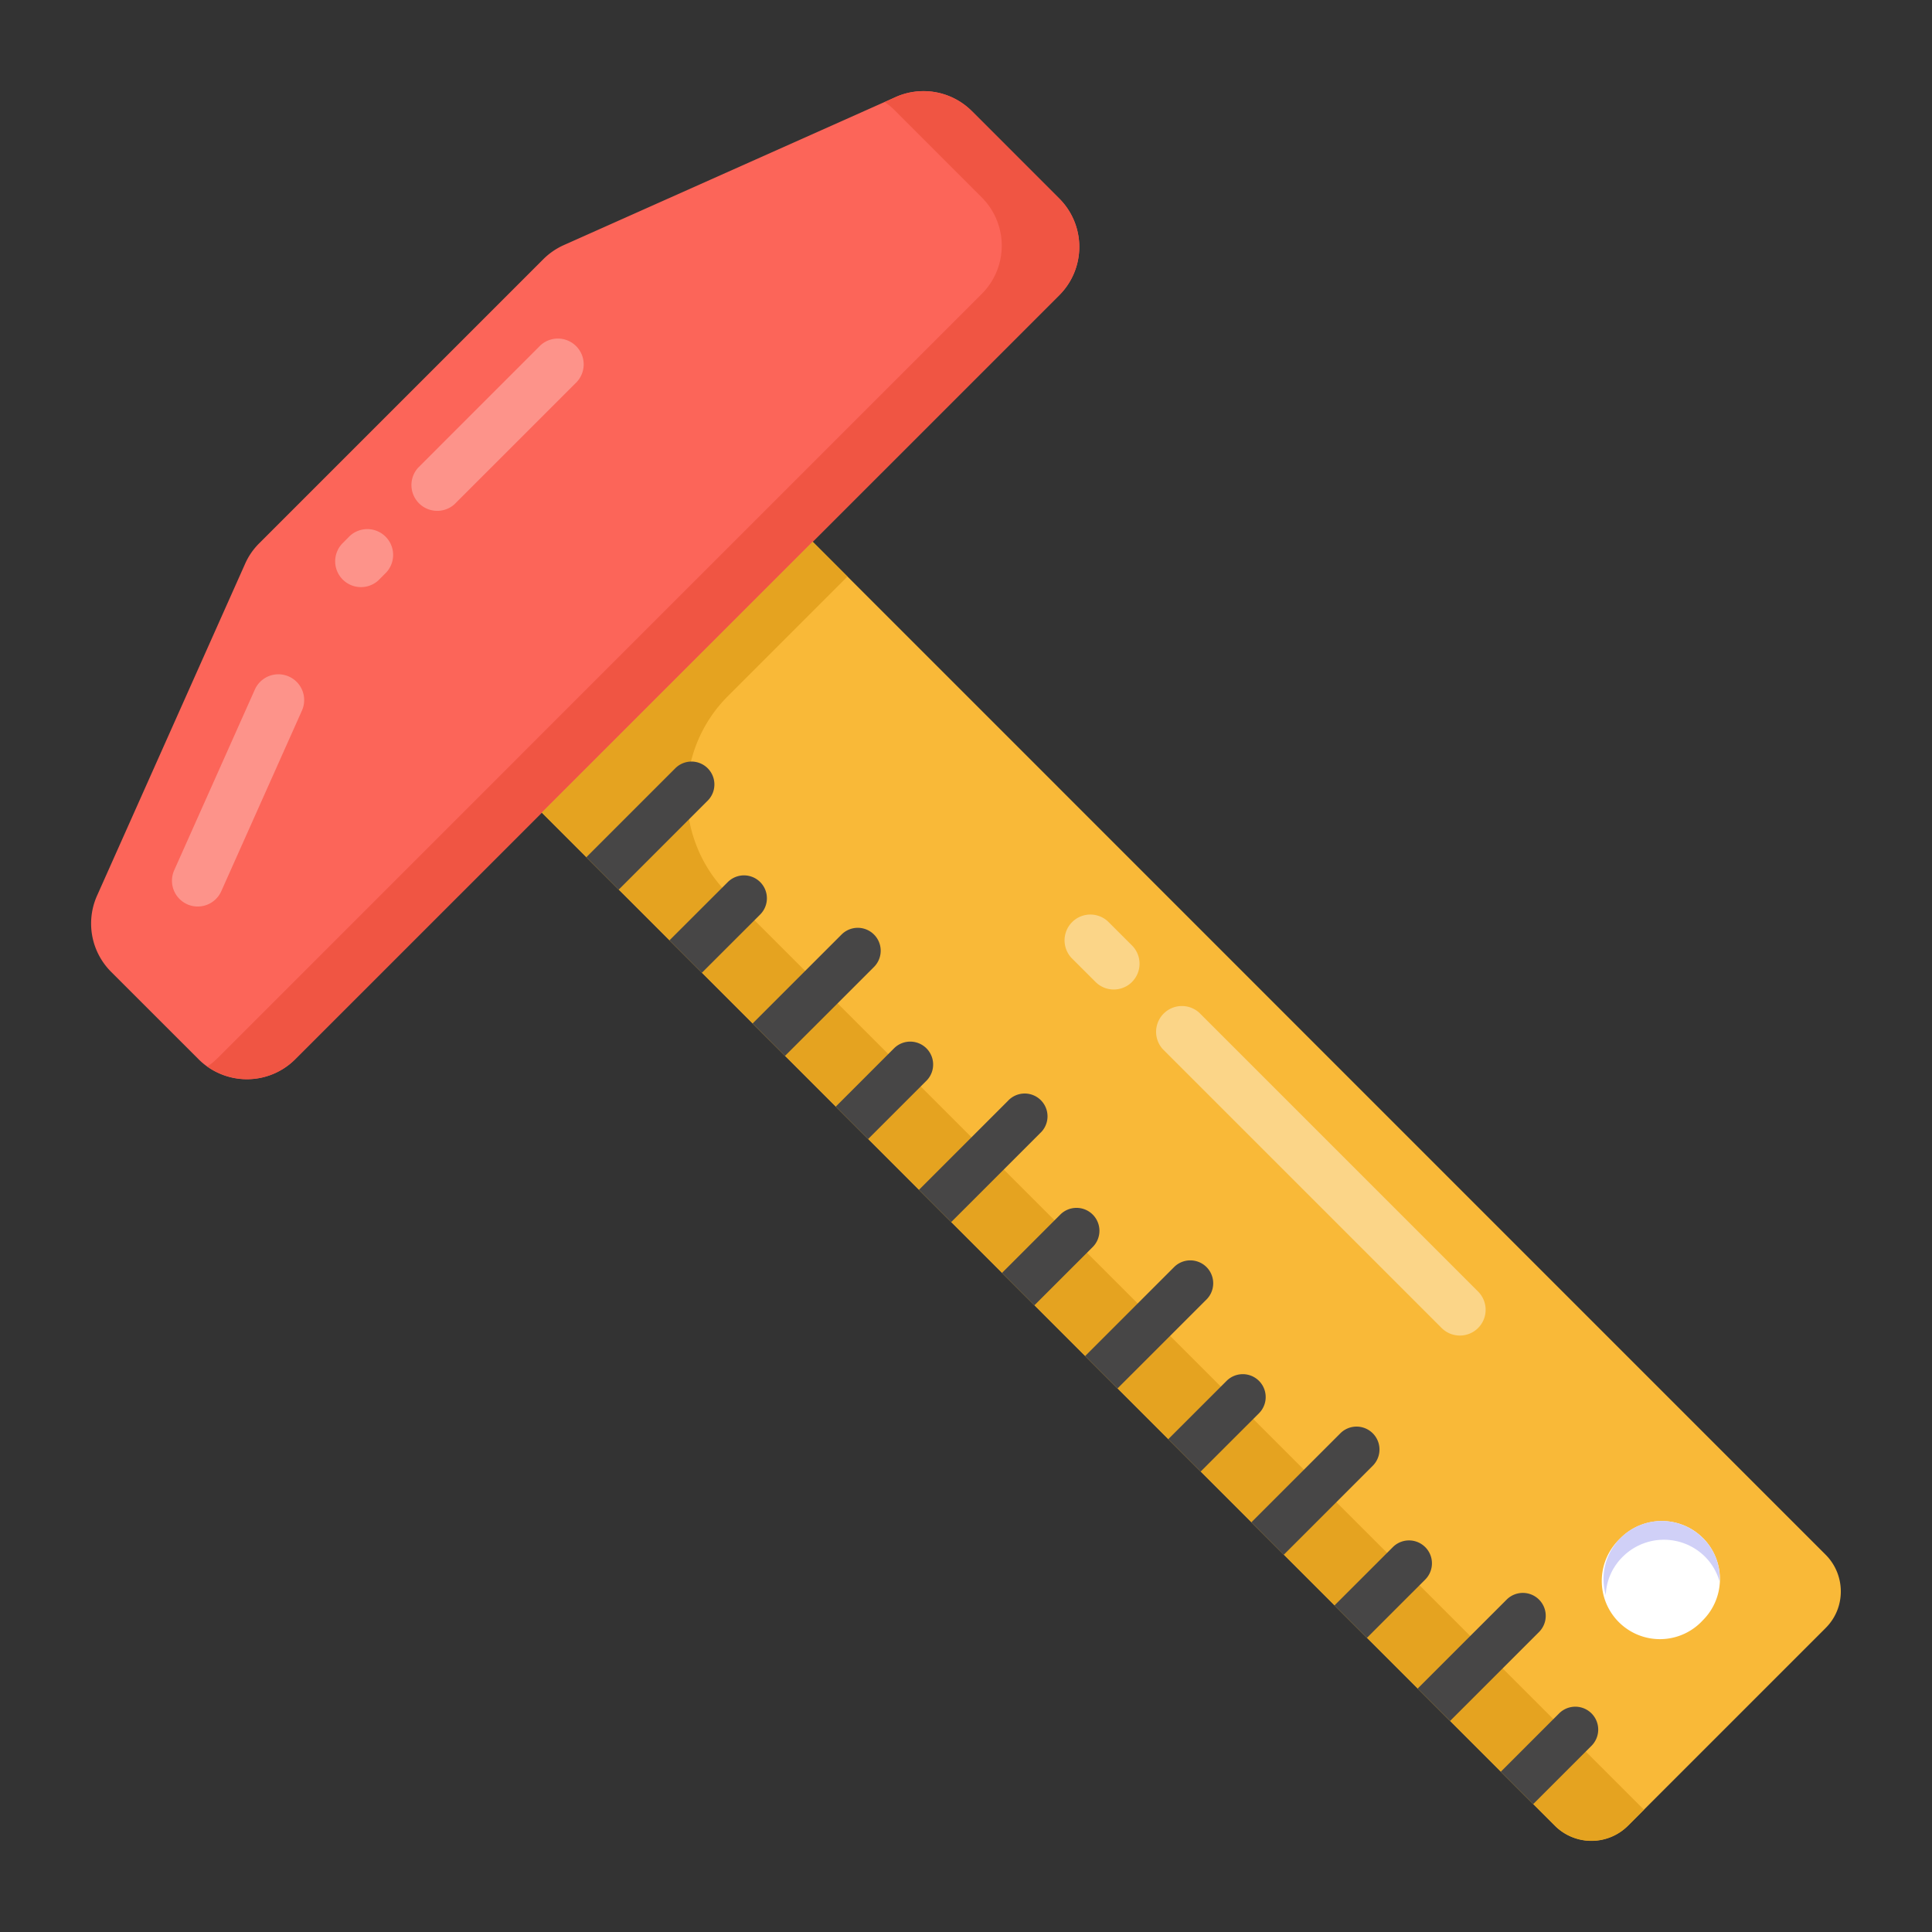
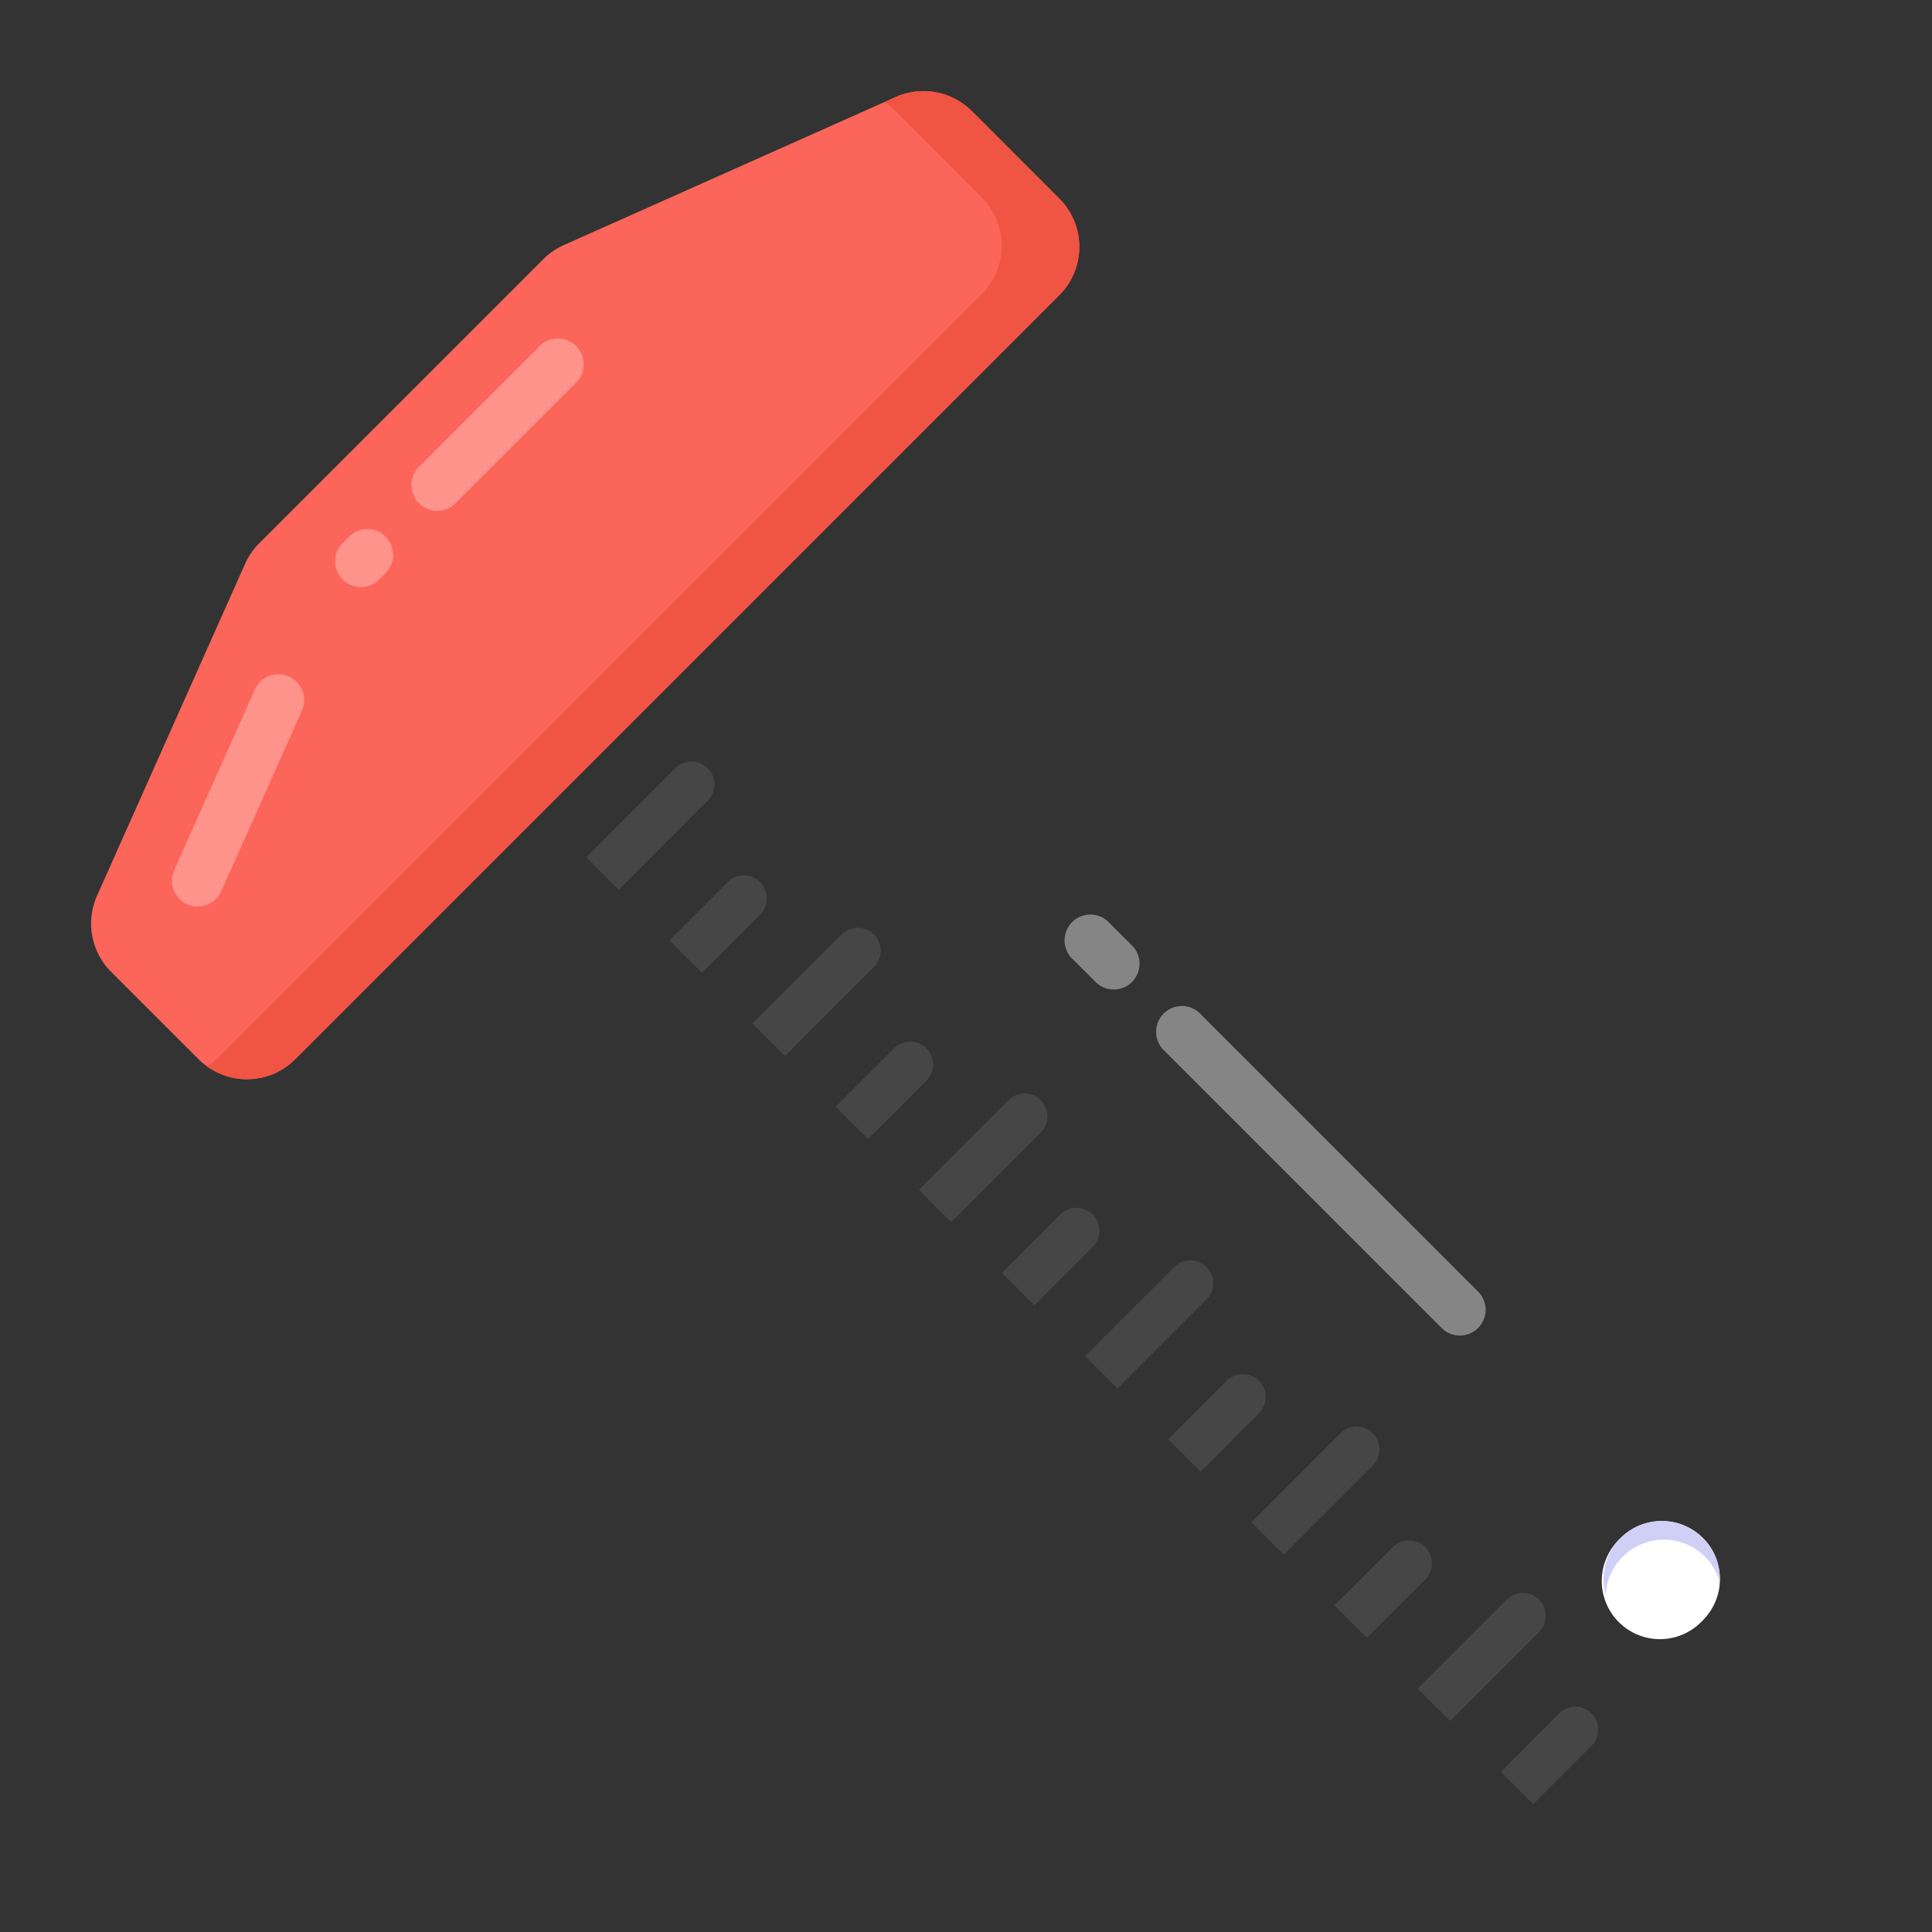
<svg xmlns="http://www.w3.org/2000/svg" t="1762318315016" class="icon" viewBox="0 0 1024 1024" version="1.1" p-id="3087" width="200" height="200">
  <rect x="0" y="0" width="1024" height="1024" fill="#333333" stroke="none" />
  <path d="M515.091 58.89l46.37 46.37a36.207 36.207 0 0 1 0 51.181L156.44 561.422a36.207 36.207 0 0 1-51.2 0l-46.37-46.35a36.207 36.207 0 0 1-7.438-40.342l78.481-175.915c1.797-4.057 4.328-7.728 7.458-10.839l150.586-150.586c3.13-3.13 6.82-5.661 10.858-7.477l175.915-78.481a36.207 36.207 0 0 1 40.342 7.458z" fill="#FC6559" p-id="3088" />
  <path d="M99.251 479.29a13.66 13.66 0 0 1-6.917-18.046l42.738-95.754a13.66 13.66 0 1 1 24.962 11.129L117.277 472.373a13.679 13.679 0 0 1-18.046 6.917zM204.723 303.413l-4.212 4.231a13.679 13.679 0 0 1-19.321-19.321l4.212-4.251a13.679 13.679 0 0 1 19.321 19.34zM305.848 202.308l-64.918 64.918a13.679 13.679 0 0 1-19.321-19.321l64.898-64.918a13.679 13.679 0 0 1 19.321 19.321z" fill="#FFFFFF" opacity=".3" p-id="3089" />
  <path d="M515.149 58.928l46.254 46.273c14.181 14.181 14.181 37.096 0 51.277L156.498 561.384c-12.752 12.752-32.459 13.911-46.64 3.864 1.932-1.159 3.864-2.821 5.545-4.502L520.424 155.706a36.168 36.168 0 0 0 0-51.007l-46.389-46.408c-1.546-1.546-3.362-3.091-5.159-4.115l5.796-2.705a36.323 36.323 0 0 1 40.477 7.458z" fill="#F05543" p-id="3090" />
-   <path d="M430.756 287.145L967.583 823.992c10.704 10.704 10.82 28.092 0.135 38.796l-104.912 104.912a27.455 27.455 0 0 1-38.777-0.135L287.184 430.698z" fill="#F9B938" p-id="3091" />
-   <path d="M385.739 369.026a73.96 73.96 0 0 0 0 104.583l484.565 484.565c0.386 0.386 0.773 0.773 1.159 0.889l-8.636 8.636a27.339 27.339 0 0 1-38.661 0L287.164 430.718l143.553-143.553 18.451 18.432z" fill="#E5A320" p-id="3092" />
  <path d="M327.931 471.523l-17.157-17.176 47.143-47.143a12.114 12.114 0 1 1 17.176 17.157zM812.631 956.203l-17.176-17.157 30.913-30.913a12.114 12.114 0 1 1 17.157 17.176zM768.58 912.133l-17.195-17.157 47.162-47.143a12.114 12.114 0 1 1 17.176 17.157zM724.509 868.082l-17.195-17.176 30.913-30.894a12.114 12.114 0 1 1 17.176 17.176zM680.438 824.03l-17.176-17.195 47.143-47.143a12.114 12.114 0 1 1 17.195 17.176zM636.368 779.96l-17.157-17.176 30.913-30.894a12.114 12.114 0 1 1 17.157 17.176zM592.316 735.889l-17.176-17.157 47.143-47.143a12.114 12.114 0 1 1 17.195 17.157zM548.246 691.838l-17.157-17.176 30.894-30.913a12.114 12.114 0 1 1 17.176 17.195zM504.156 647.728l-17.099-17.08 47.143-47.143a12.095 12.095 0 1 1 17.099 17.08zM460.124 603.716l-17.157-17.176 30.894-30.913a12.114 12.114 0 1 1 17.157 17.195zM416.072 559.645l-17.176-17.176 47.143-47.143a12.114 12.114 0 1 1 17.195 17.176zM372.002 515.594l-17.176-17.195 30.913-30.875a12.114 12.114 0 1 1 17.176 17.176z" fill="#474646" p-id="3093" />
  <path d="M783.418 703.874a13.679 13.679 0 0 1-19.321 0l-147.804-147.804a13.679 13.679 0 0 1 19.321-19.321l147.804 147.804a13.679 13.679 0 0 1 0 19.321zM599.987 520.462a13.679 13.679 0 0 1-19.321 0l-12.79-12.771a13.679 13.679 0 0 1 19.34-19.321l12.771 12.752a13.679 13.679 0 0 1 0 19.321z" fill="#FFFFFF" opacity=".4" p-id="3094" />
  <path d="M902.646 815.22a30.836 30.836 0 0 1-0.116 43.568 30.836 30.836 0 1 1-43.568-43.568 30.875 30.875 0 0 1 43.665 0z" fill="#FFFFFF" p-id="3095" />
  <path d="M911.399 838.192c-1.41-4.772-3.864-9.274-7.728-13.138a30.913 30.913 0 0 0-43.665 0.135c-5.564 5.526-8.656 12.752-8.907 20.229-2.975-10.433-0.386-22.045 7.864-30.295a30.913 30.913 0 0 1 43.665 0.135c6.337 6.318 9.293 14.684 8.772 22.934z" fill="#D0D0F7" p-id="3096" />
</svg>